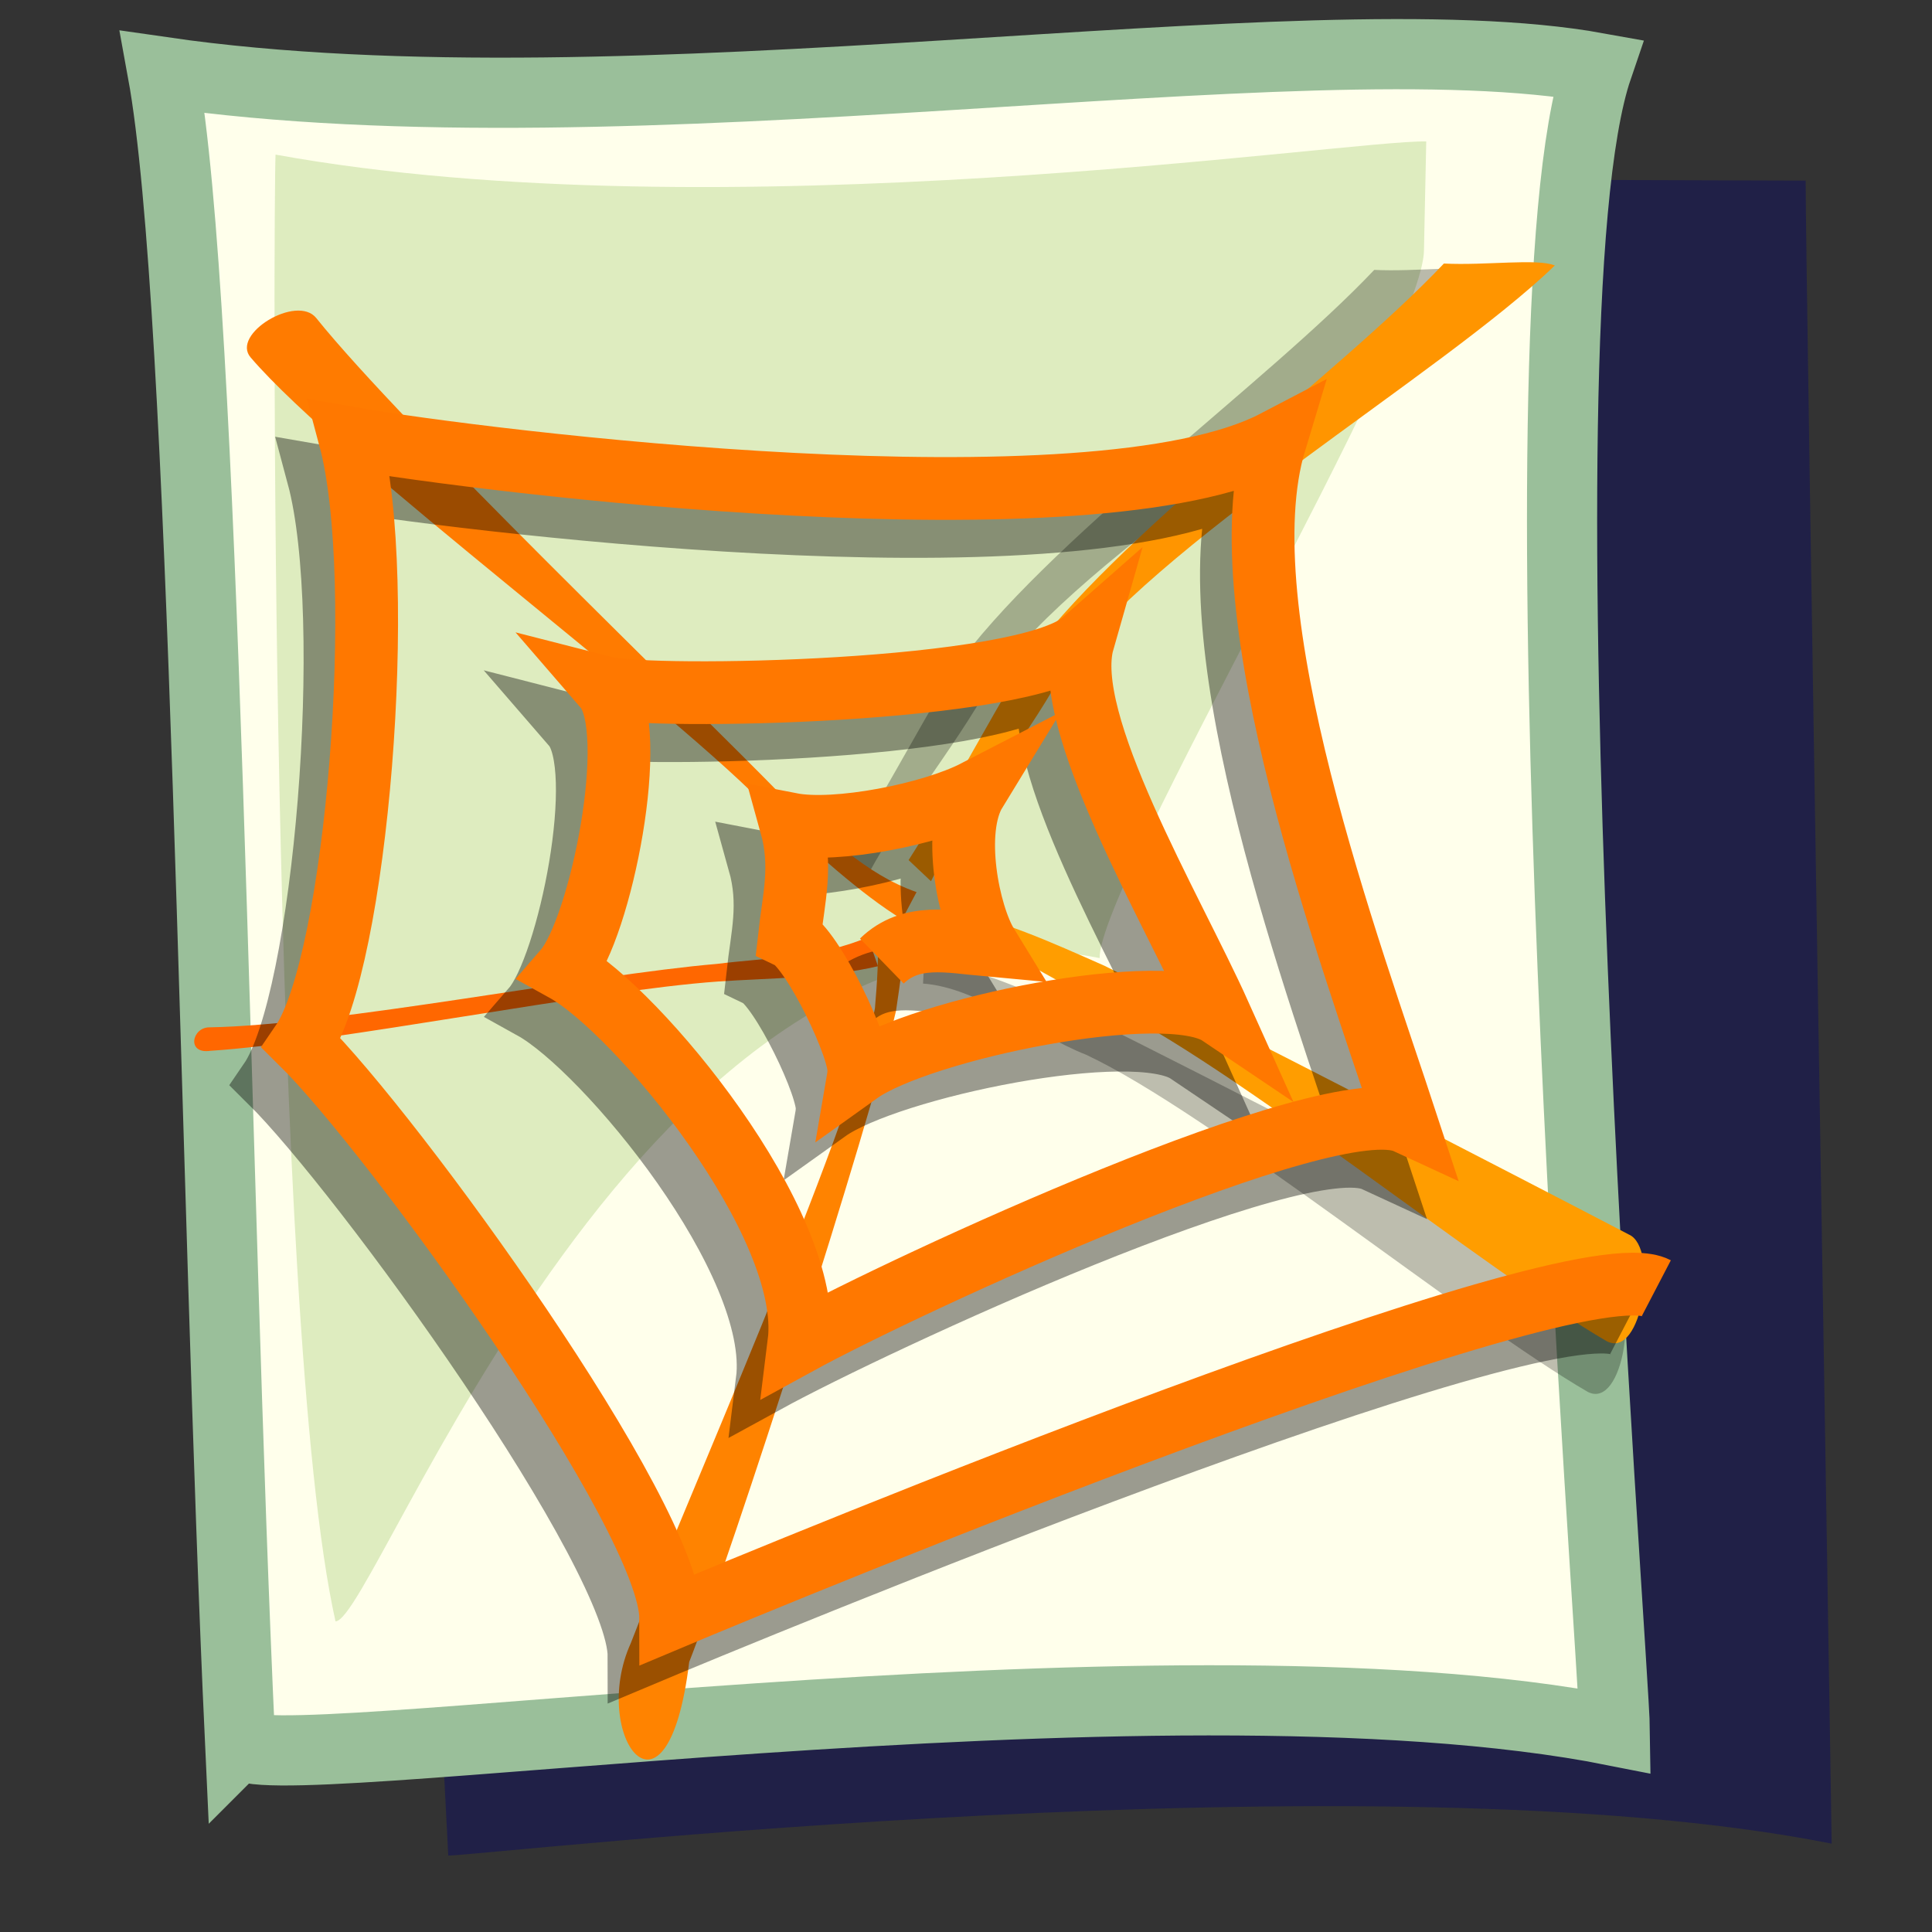
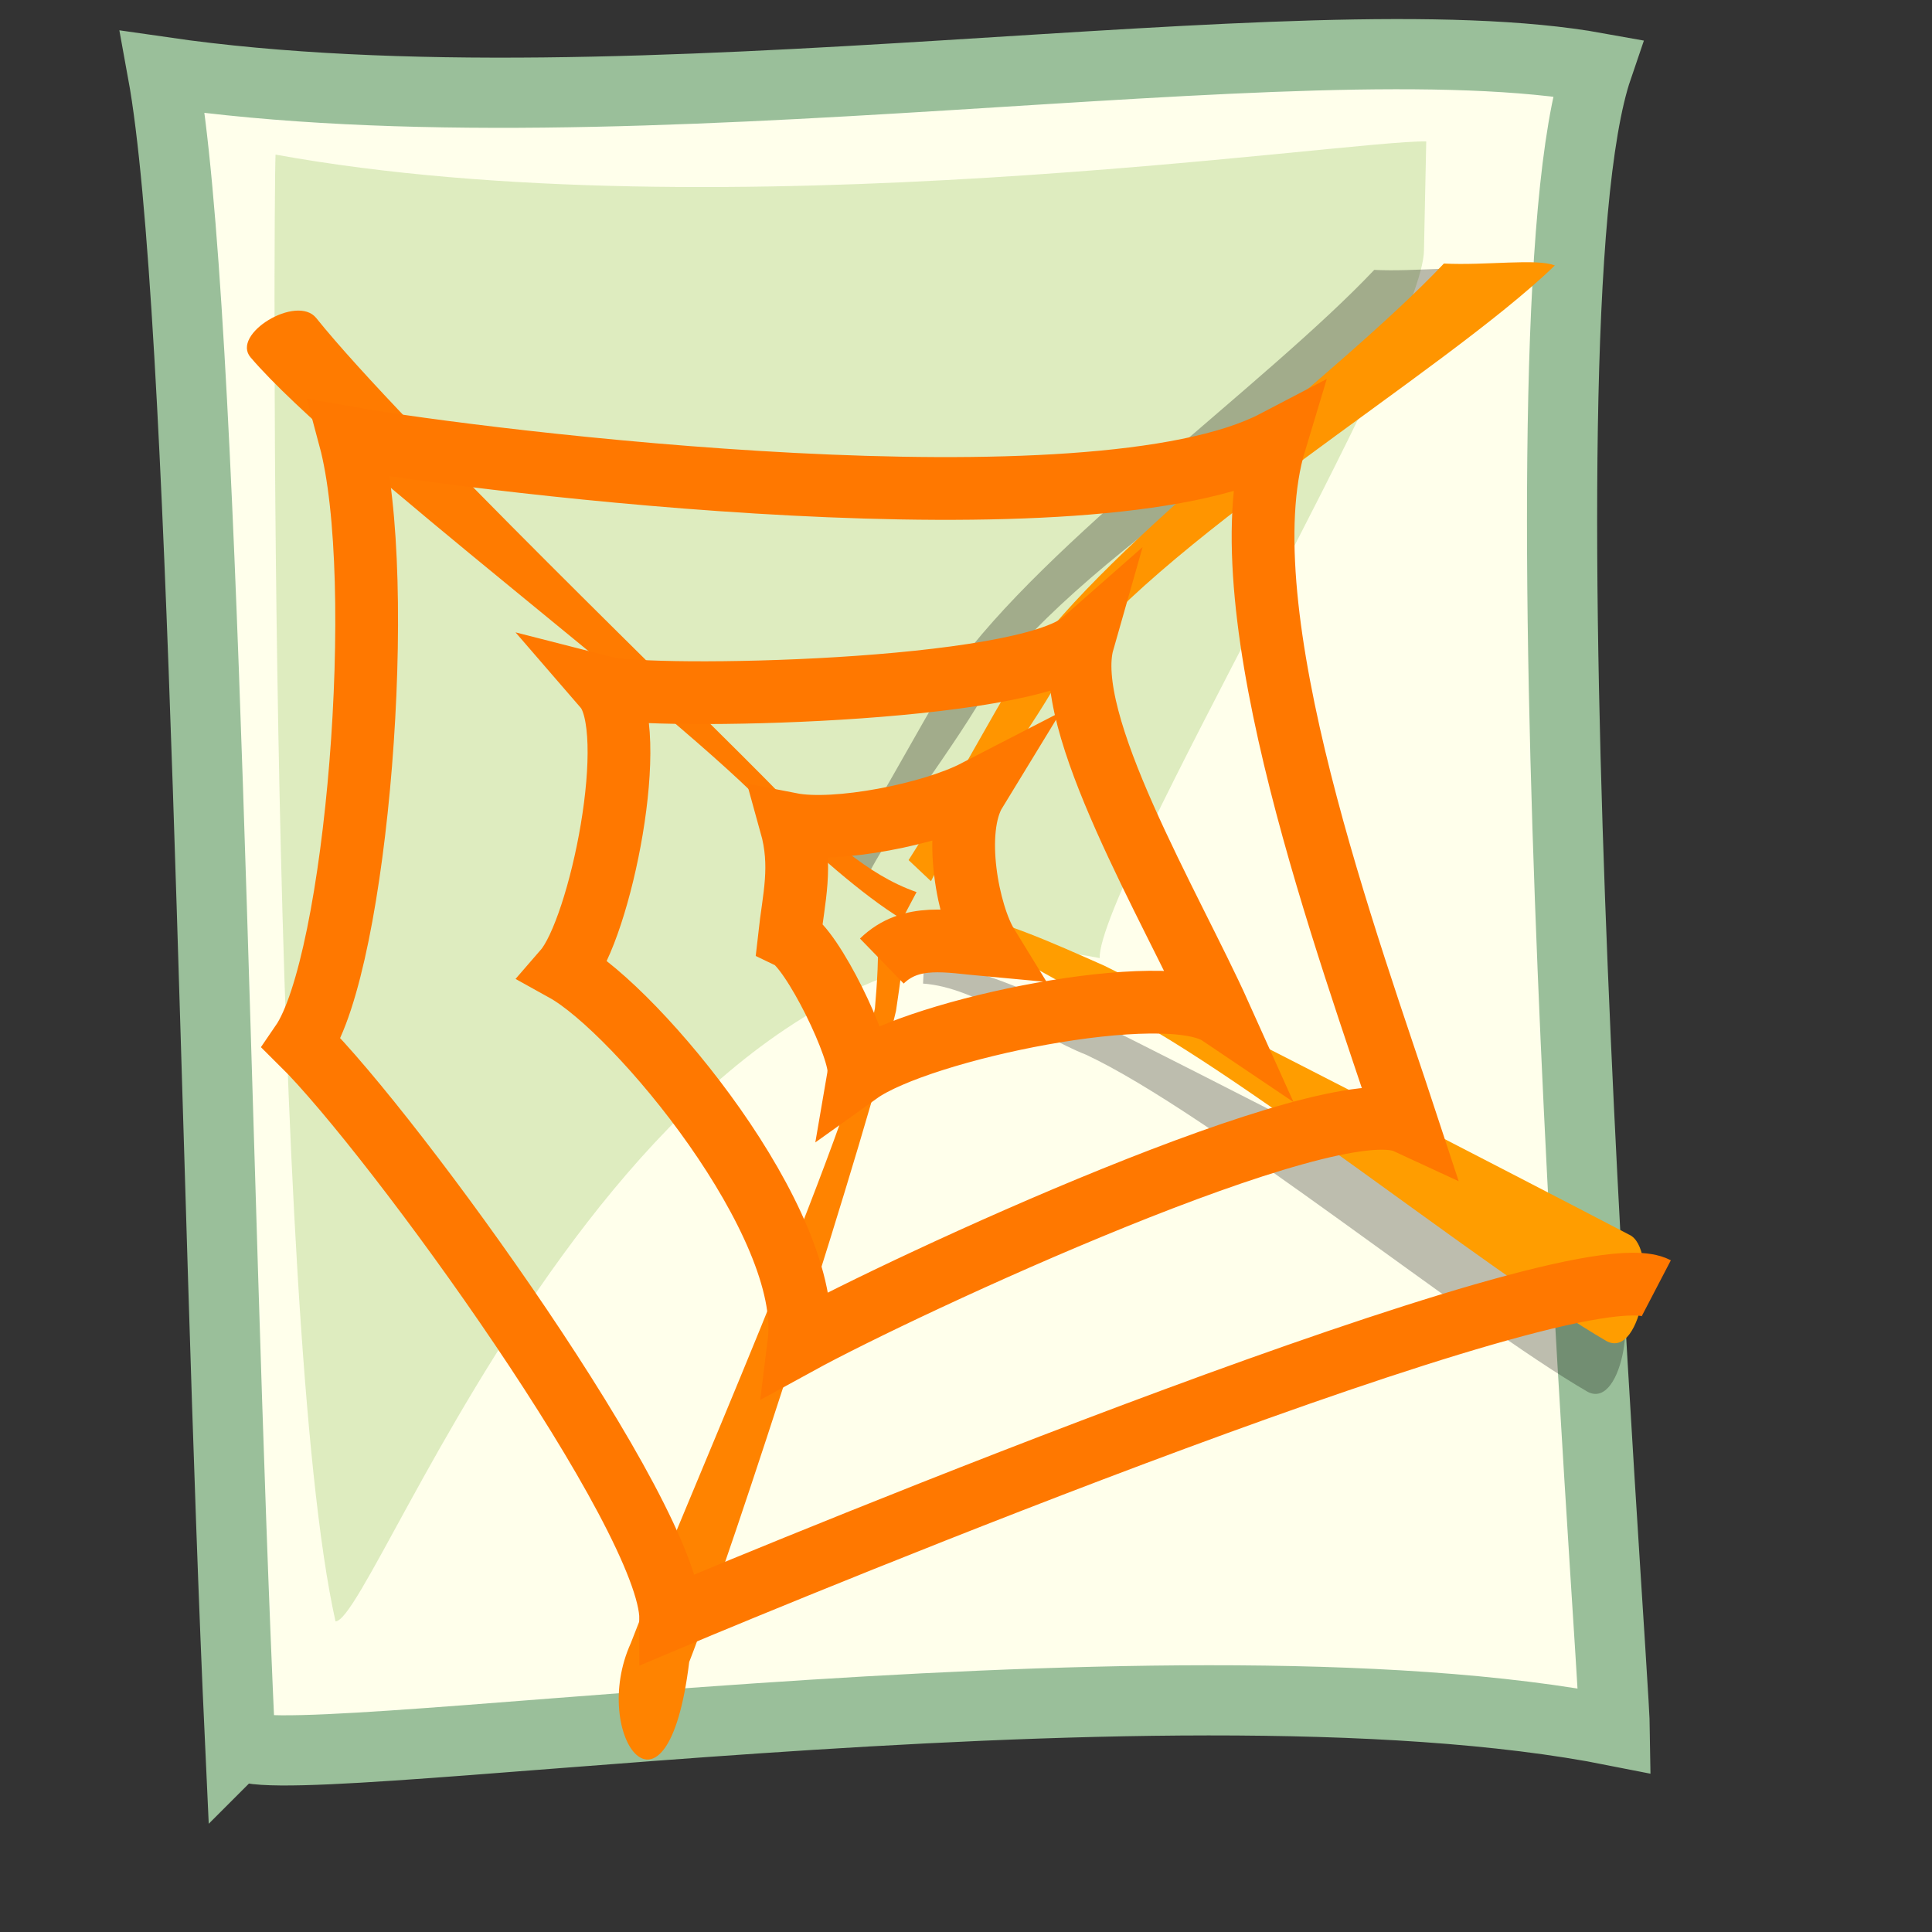
<svg xmlns="http://www.w3.org/2000/svg" xmlns:ns1="http://sodipodi.sourceforge.net/DTD/sodipodi-0.dtd" xmlns:ns2="http://www.inkscape.org/namespaces/inkscape" id="svg1" ns1:docname="html.svg" viewBox="0 0 437.5 437.5" ns1:version="0.32" version="1.0" y="0" x="0" ns2:version="0.37" ns1:docbase="/usr/share/icons/Lemon/scalable/mimetypes">
  <rect x="0" y="0" width="437.5" height="437.5" fill="#333333" stroke="none" />
  <ns1:namedview id="base" ns2:window-x="0" ns2:window-y="0" ns2:zoom="0.30809653" ns2:cx="75.2644666" ns2:cy="174.999830" ns2:window-width="790" ns2:window-height="567" />
-   <path id="path623" ns1:nodetypes="ccccc" style="fill-rule:evenodd;fill:#040565;fill-opacity:.398" d="m101.51 420.19l-19.5-380.31 326.88 1.021c-0.02 20.061 5.69 359.95 5.89 376.59-103.06-20.5-303.92 2.56-313.27 2.7z" />
  <path id="path583" ns1:nodetypes="ccccs" style="fill-rule:evenodd;stroke:#9abf9a;stroke-width:15.892;fill:#ffffeb" d="m54.372 394.65c-5.846-126.11-7.764-324.9-17.538-378.34 106.34 15.401 257.76-13.086 324.92-0.943-20.03 58.673 3.73 359.95 3.93 376.58-103.07-20.49-310.88 12.04-311.31 2.7z" />
  <path id="path622" ns1:nodetypes="cccccc" style="fill-rule:evenodd;fill:#b2d385;fill-opacity:.433" d="m75.978 367.16c-15.266-68.12-14.048-323.15-13.579-332.15 100.66 18.276 242.64-3.342 260.57-2.983l-0.51 24.588c-0.01 20.06-73.65 143.7-73.45 160.34-103.07-20.5-163.69 150.06-173.03 150.2z" />
  <path id="path604" style="fill-opacity:.258;fill:#000000" d="m359.57 315.2c-26.99-15.61-85.63-63.24-113.61-76.35-11.83-4.64-24.43-15.22-36.94-16.12l0.28-5.46c12.82 2.2 24.42 7.59 36.51 12.91 27.69 13.72 91.31 46.54 118.77 60.86 6.72 2.93 3.06 28.28-5.01 24.16z" />
  <path id="path573" style="fill:#ff9d00" d="m363.87 303.73c-26.99-15.62-85.62-63.24-113.61-76.35-11.83-4.64-24.43-15.23-36.94-16.13l0.28-5.46c12.82 2.2 24.43 7.59 36.51 12.91 27.69 13.73 91.32 46.54 118.77 60.87 6.72 2.92 3.06 28.28-5.01 24.16z" />
-   <path id="path599" style="fill-opacity:.273;fill:#000000" d="m189.98 196.2c8.28-12.94 17.37-30.13 25.87-44.28 20.76-29.22 70.91-64.978 95.35-90.808 9.44 0.484 21.24-1.221 25.11 0.449-25.57 24.667-91.48 63.319-111.88 92.899-8.56 15.53-21.5 30.69-29.38 46.53l-5.07-4.79z" />
+   <path id="path599" style="fill-opacity:.273;fill:#000000" d="m189.98 196.2c8.28-12.94 17.37-30.13 25.87-44.28 20.76-29.22 70.91-64.978 95.35-90.808 9.44 0.484 21.24-1.221 25.11 0.449-25.57 24.667-91.48 63.319-111.88 92.899-8.56 15.53-21.5 30.69-29.38 46.53z" />
  <path id="path577" style="fill:#ff9500" d="m205.75 194.77c8.29-12.94 17.38-30.13 25.88-44.29 20.76-29.22 70.91-64.972 95.34-90.802 9.45 0.484 21.25-1.221 25.12 0.448-25.57 24.667-91.48 63.314-111.88 92.904-8.56 15.52-21.5 30.69-29.39 46.52l-5.07-4.78z" />
  <path id="path578" style="fill:#ff7b00" d="m204.29 208.17c-9.04-5.44-20.46-15.84-29.41-24.1-21.23-22.85-97.776-79.35-118.1-103.1-4.625-5.285 10.466-14.436 14.842-8.938 19.575 24.39 84.518 86.628 106.2 108.93 9.33 7.93 18.16 17.03 29.73 21.05l-3.26 6.16z" />
-   <path id="path579" style="fill:#ff6700" d="m198.82 218.8c-11.83 2.74-24.18 2.65-36.18 3.46-28.36 2.01-86.673 13.84-115.04 15.7-5.426 0.77-4.126-5.34-0.181-5.32 28.39-0.46 86.551-11.97 114.88-14.36 11.25-1.41 23.54-1.42 34.23-6.06l2.29 6.58z" />
  <path id="path580" style="fill:#ff8300" d="m204.63 210.13c0.18 6.35-0.81 12.51-1.73 18.78-6.17 26.67-36.88 122.03-46.83 147.45-4.96 40.7-22.69 16.59-13.22-4.28 9.61-25.34 50.28-117.03 55.28-143.76 0.42-4.98 1.04-12.88 0.41-16.62l6.09-1.57z" />
-   <path id="path603" ns1:nodetypes="ccccccccccccccccc" style="stroke:#000000;stroke-width:14.208;stroke-opacity:.391;fill:none" d="m192.52 226.23c6.59-6.4 15.07-4.42 23.84-3.62-4.2-6.85-8.1-25.84-2.62-34.82-10.05 5.19-31.54 9.44-41.84 7.44 2.69 9.61 0.66 16.63-0.32 25.59 5.22 2.45 16.49 25.92 15.69 30.72 13.88-9.92 69.59-21.41 81.76-13.2-10.96-24.37-36.12-66.33-30.94-84.52-13.43 11.83-97.94 13.15-108.32 10.49 8.24 9.52-0.96 54.62-9.09 64 16.41 9.11 56.45 57.34 53.06 84.42 23.98-13.13 120.41-57.87 137.56-49.95-12.75-38.81-41.36-115.81-29.73-154.21-41.41 21.64-179.77 4.46-209.52-0.75 8.62 32.17 1.592 118.79-10.919 137.04 20.78 20.51 83.579 107.15 83.579 130.22 25.95-10.91 204.3-84.63 223.2-74.79" />
  <path id="path586" ns1:nodetypes="ccccccccccccccccc" style="stroke:#ff7800;stroke-width:14.208;fill:none" d="m199.69 217.63c6.6-6.41 15.07-4.43 23.85-3.63-4.2-6.84-8.11-25.84-2.63-34.81-10.04 5.18-31.54 9.43-41.83 7.43 2.68 9.61 0.66 16.63-0.33 25.59 5.23 2.46 16.5 25.92 15.7 30.73 13.87-9.92 69.58-21.41 81.75-13.21-10.96-24.36-36.12-66.33-30.93-84.52-13.44 11.83-97.94 13.15-108.33 10.49 8.24 9.53-0.95 54.62-9.09 64.01 16.41 9.1 56.45 57.33 53.07 84.41 23.98-13.13 120.4-57.87 137.55-49.94-12.75-38.81-41.36-115.82-29.73-154.22-41.4 21.65-179.76 4.46-209.52-0.75 8.622 32.17 1.594 118.8-10.917 137.04 20.781 20.52 83.577 107.16 83.577 130.23 25.96-10.92 204.3-84.64 223.2-74.79" />
</svg>